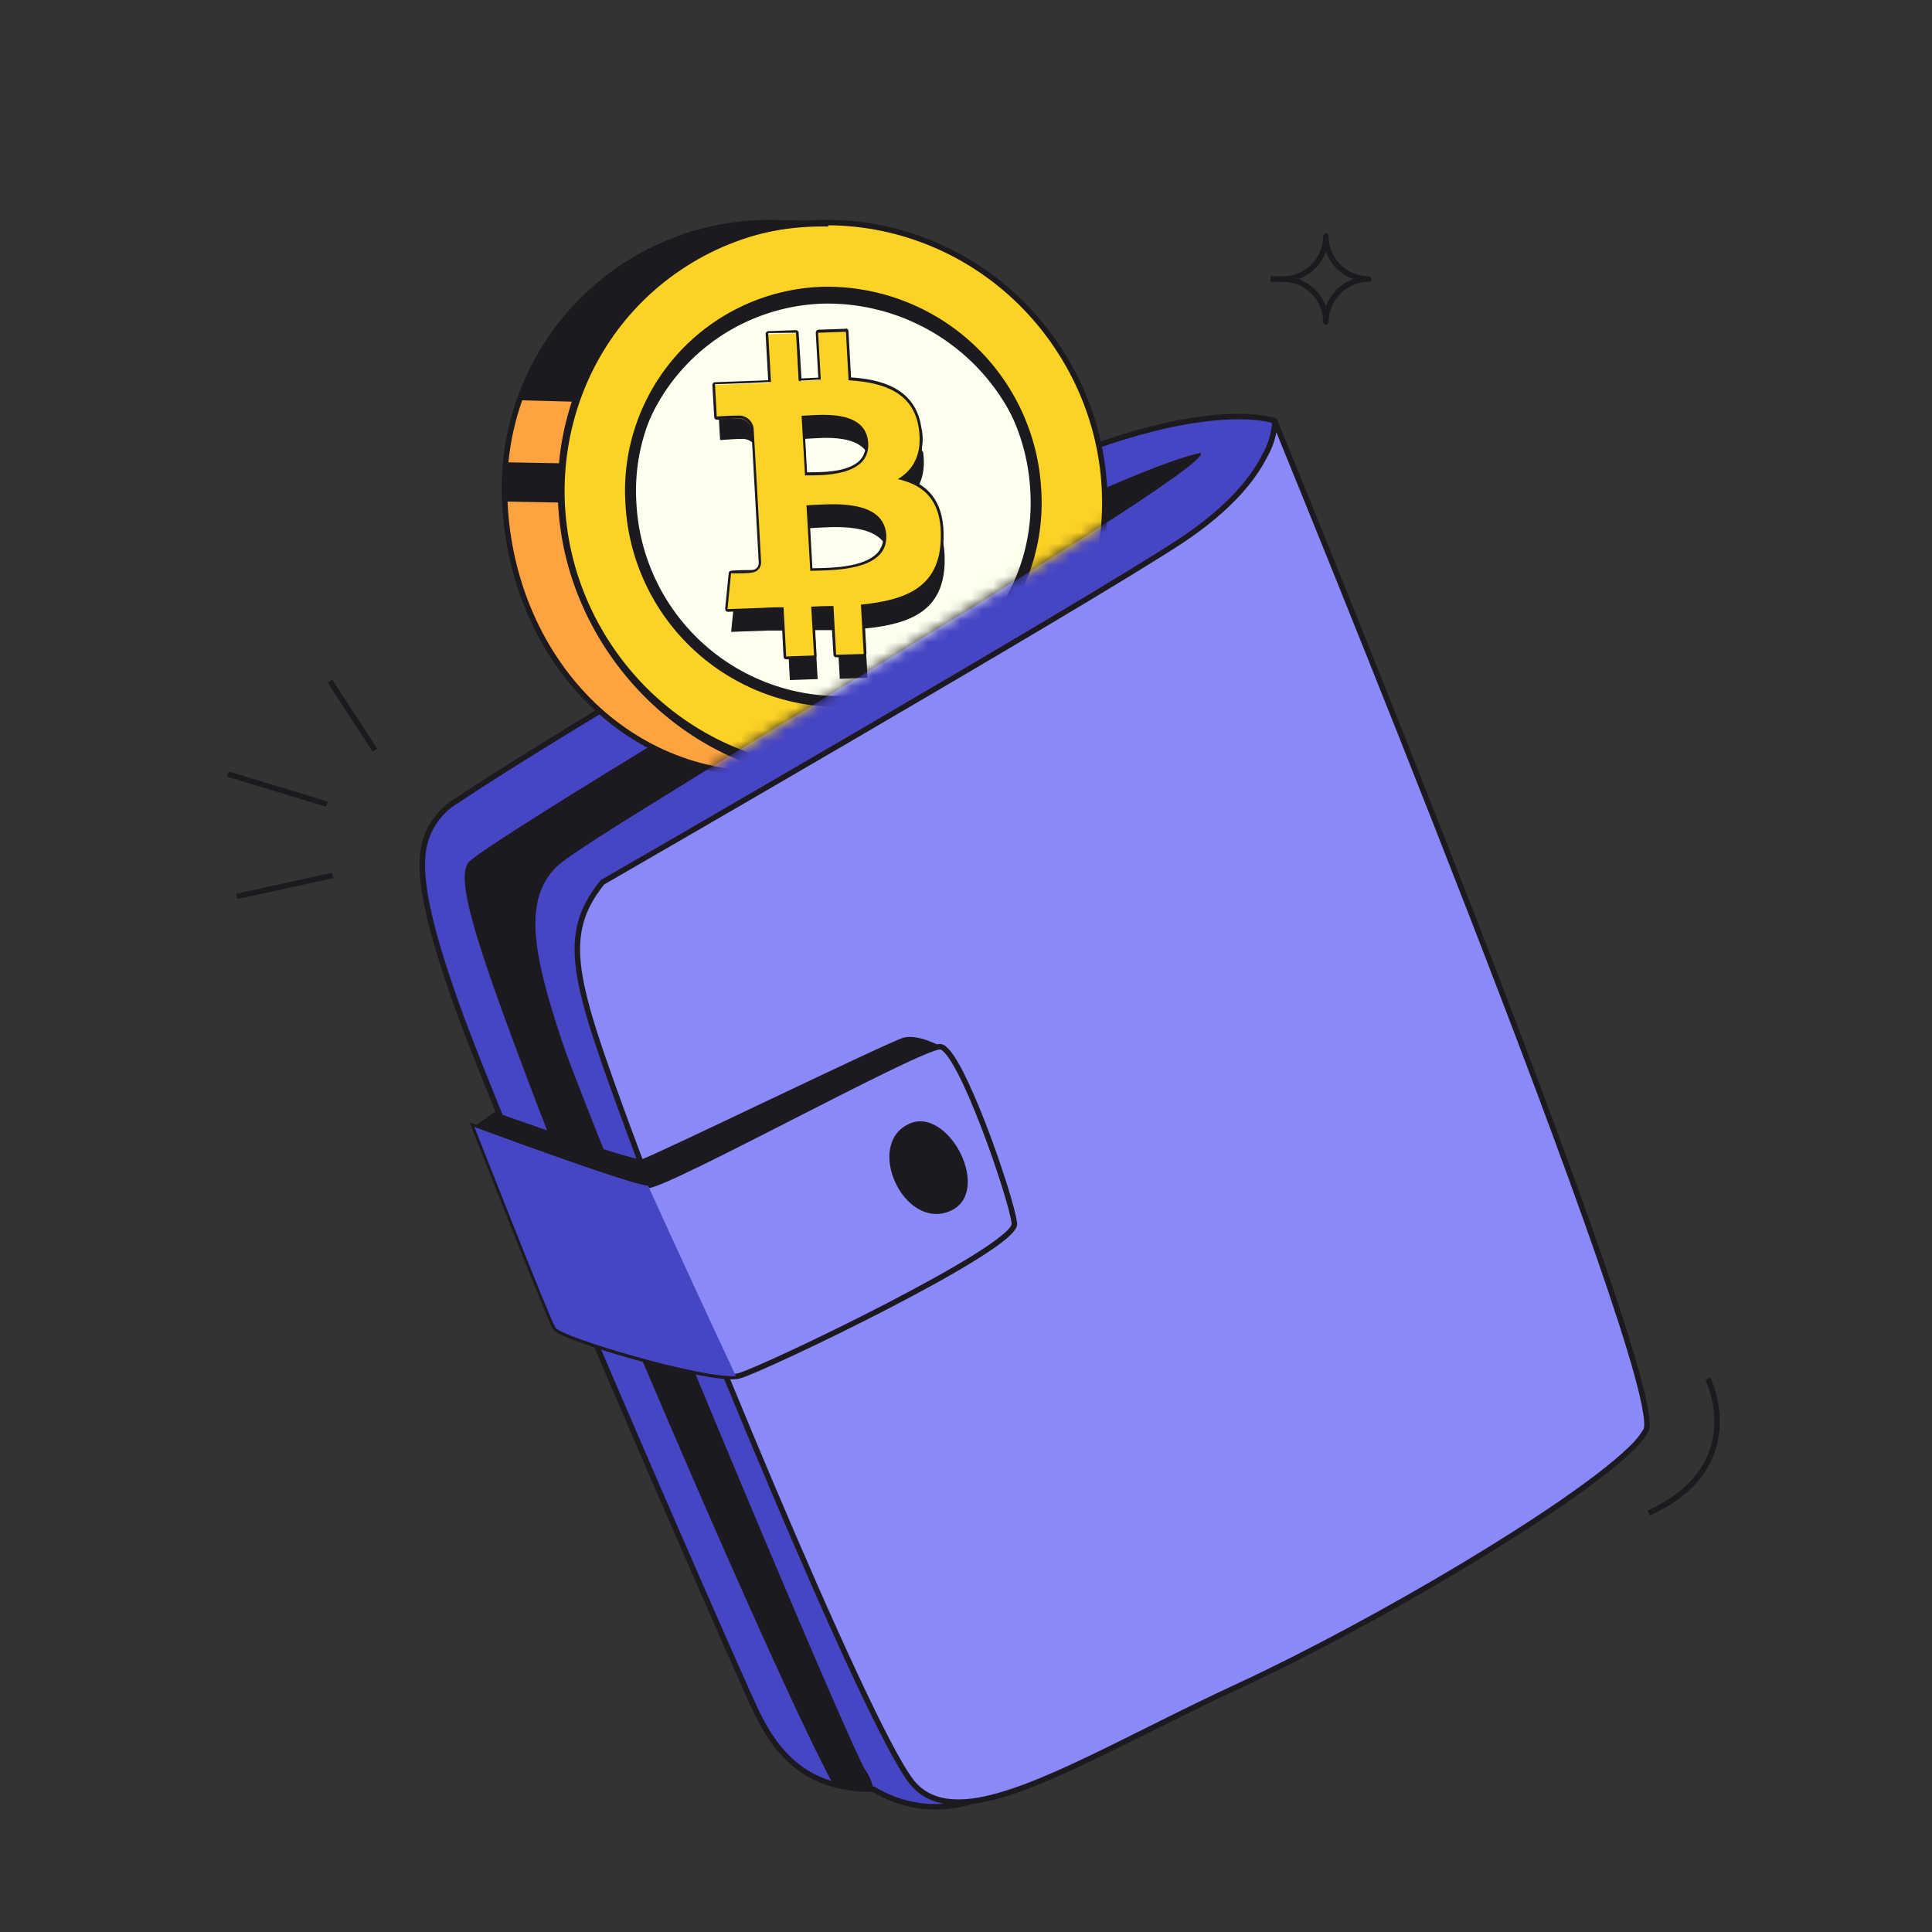
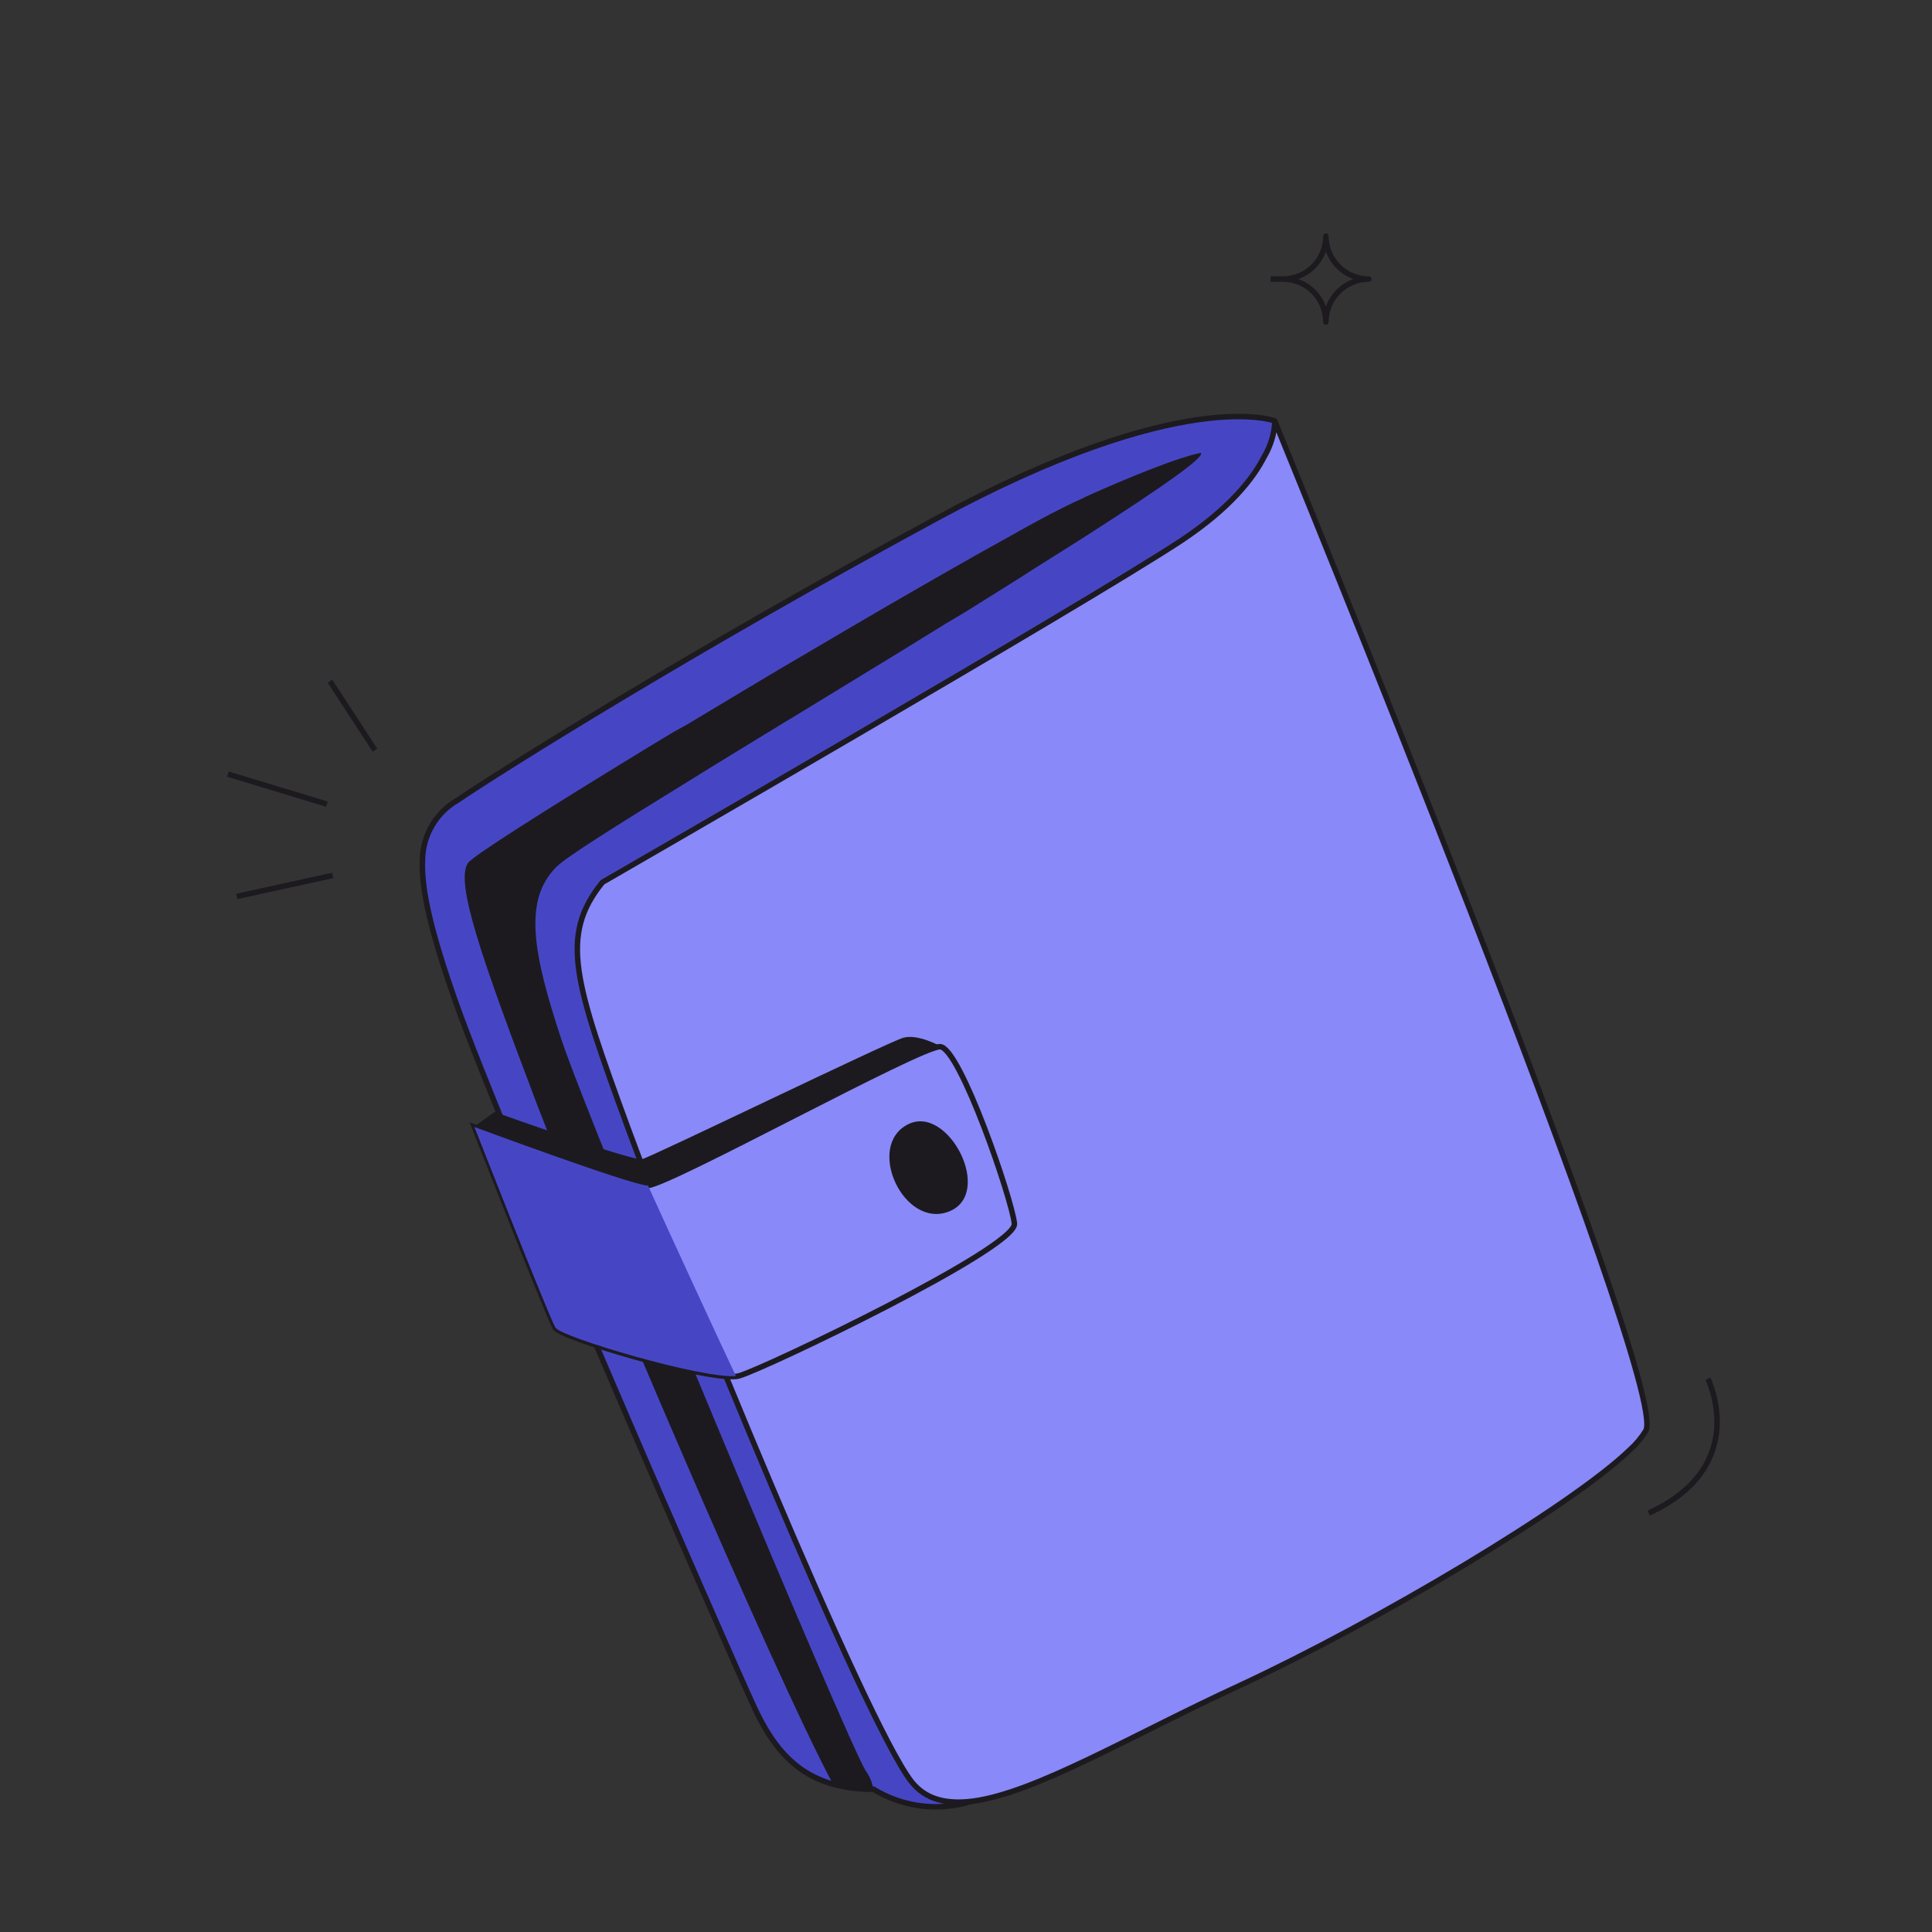
<svg xmlns="http://www.w3.org/2000/svg" width="176" height="176" viewBox="0 0 176 176" fill="none">
  <rect x="0" y="0" width="176" height="176" fill="#333333" stroke="none" />
  <path d="M144.037 127.258C144.037 127.258 101.014 159.788 88.626 164.042C88.323 164.14 88.039 164.228 87.775 164.296C86.387 164.628 84.948 164.684 83.538 164.459C82.129 164.234 80.778 163.733 79.562 162.986C78.324 163.015 77.089 162.864 75.895 162.536C72.141 161.49 70.175 158.703 68.669 155.437C66.176 150.04 45.897 103.703 41.487 91.217C39.287 84.969 38.368 81.048 38.486 78.359C38.497 77.239 38.803 76.141 39.373 75.177C39.943 74.212 40.756 73.415 41.732 72.864C45.643 70.204 62.998 59.312 85.36 47.207C107.722 35.102 116.102 38.339 116.102 38.339L122.516 58.735L144.037 127.258Z" fill="#4646C5" stroke="#1C1A1F" stroke-width="0.5" stroke-miterlimit="10" />
  <g style="mix-blend-mode:multiply">
    <path d="M99.606 48.39C99.235 48.625 98.863 48.879 98.482 49.114L94.307 51.744L92.889 52.653L88 55.714L86.142 56.819L82.231 59.234L72.356 65.267C72.209 65.364 72.053 65.452 71.896 65.54L66.274 68.972C65.893 69.217 65.511 69.442 65.13 69.676L64.494 70.067L62.539 71.28C56.173 75.191 51.51 78.124 50.698 78.965C47.638 81.987 48.557 86.866 51.138 94.678C53.719 102.491 77.245 158.84 78.877 161.333C79.235 161.824 79.467 162.395 79.552 162.996C78.318 163.025 77.086 162.873 75.895 162.546C70.547 152.631 53.279 112.102 48.889 100.525C43.863 87.257 41.429 80.334 42.641 78.603C43.081 77.978 49.701 73.783 58.285 68.542L59.263 67.946L61.424 66.645L62.578 66.01L67.467 63.076L68.269 62.597C70.074 61.509 71.89 60.433 73.715 59.371L77.225 57.307C79.621 55.89 81.977 54.531 84.197 53.26L85.507 52.507L88.206 50.971C88.616 50.737 89.017 50.502 89.418 50.287C90.914 49.446 92.351 48.664 93.554 47.98L94.649 47.383C96.223 46.532 97.582 45.858 98.56 45.428C98.834 45.281 99.088 45.163 99.313 45.066L99.616 44.929C107.556 41.428 109.394 41.262 109.394 41.262C109.795 41.624 105.757 44.45 99.606 48.39Z" fill="#1C1A1F" />
  </g>
  <mask id="mask0_1369_12593" style="mask-type:luminance" maskUnits="userSpaceOnUse" x="29" y="2" width="79" height="74">
-     <path d="M29.959 32.521L55.196 75.846L107.253 43.707L81.889 2.591L29.959 32.521Z" fill="white" />
-   </mask>
+     </mask>
  <g mask="url(#mask0_1369_12593)">
-     <path d="M89.448 66.472C100.879 59.178 104.087 43.77 96.613 32.057C89.139 20.343 73.814 16.761 62.383 24.054C50.952 31.348 47.744 46.756 55.218 58.469C62.691 70.182 78.017 73.765 89.448 66.472Z" fill="#FCD224" />
    <path d="M94.356 44.675C94.509 47.092 94.175 49.515 93.375 51.801C92.575 54.086 91.323 56.188 89.696 57.982C88.068 59.775 86.097 61.224 83.9 62.242C81.702 63.26 79.323 63.826 76.902 63.907C71.953 64.016 67.156 62.192 63.528 58.822C59.901 55.452 57.73 50.802 57.474 45.858C57.319 43.441 57.652 41.018 58.451 38.733C59.25 36.447 60.5 34.345 62.127 32.551C63.754 30.758 65.724 29.309 67.921 28.291C70.118 27.273 72.497 26.706 74.917 26.625C79.87 26.512 84.671 28.334 88.3 31.704C91.93 35.075 94.102 39.728 94.356 44.675Z" fill="#FEFFEE" stroke="#1C1A1F" stroke-miterlimit="10" />
-     <path d="M89.448 66.472C100.879 59.178 104.087 43.77 96.613 32.057C89.139 20.343 73.814 16.761 62.383 24.054C50.952 31.348 47.744 46.756 55.218 58.469C62.691 70.182 78.017 73.765 89.448 66.472Z" stroke="#1C1A1F" stroke-width="0.5" stroke-miterlimit="10" />
    <path d="M94.356 44.675C94.509 47.092 94.175 49.515 93.375 51.801C92.575 54.086 91.323 56.188 89.696 57.982C88.068 59.775 86.097 61.224 83.9 62.242C81.702 63.26 79.323 63.826 76.902 63.907C71.953 64.016 67.156 62.192 63.528 58.822C59.901 55.452 57.73 50.802 57.474 45.858C57.319 43.441 57.652 41.018 58.451 38.733C59.25 36.447 60.5 34.345 62.127 32.551C63.754 30.758 65.724 29.309 67.921 28.291C70.118 27.273 72.497 26.706 74.917 26.625C79.87 26.512 84.671 28.334 88.3 31.704C91.93 35.075 94.102 39.728 94.356 44.675Z" stroke="#1C1A1F" stroke-width="0.25" stroke-miterlimit="10" />
    <path d="M74.966 27.534C79.837 27.428 84.563 29.194 88.17 32.468C91.777 35.743 93.991 40.276 94.356 45.134C94.356 44.987 94.356 44.831 94.356 44.684C94.105 39.736 91.934 35.08 88.304 31.708C84.674 28.335 79.871 26.512 74.917 26.625C72.497 26.706 70.118 27.273 67.921 28.291C65.724 29.309 63.754 30.758 62.127 32.551C60.5 34.345 59.25 36.447 58.451 38.733C57.652 41.018 57.319 43.441 57.474 45.858C57.474 46.014 57.474 46.161 57.474 46.317C57.38 43.933 57.758 41.554 58.588 39.317C59.418 37.08 60.682 35.029 62.309 33.283C63.935 31.537 65.89 30.13 68.063 29.143C70.235 28.157 72.582 27.61 74.966 27.534Z" fill="#1C1A1F" stroke="#1C1A1F" stroke-width="0.25" stroke-miterlimit="10" />
    <path d="M70.879 20.289C67.633 20.185 64.398 20.737 61.37 21.912C58.342 23.087 55.581 24.861 53.255 27.128C50.928 29.394 49.082 32.107 47.828 35.103C46.574 38.1 45.937 41.319 45.956 44.567C46.044 58.256 55.469 70.243 69.344 70.537L76.267 70.889C62.392 70.596 51.148 58.491 51.06 44.792C50.972 31.093 61.6 20.093 75.455 20.387L70.879 20.289Z" fill="#FFA340" stroke="#1C1A1F" stroke-width="0.5" stroke-miterlimit="10" />
    <path d="M47.256 36.461L52.448 36.598C55.802 26.967 64.465 20.152 75.455 20.387L70.879 20.289C65.736 20.132 60.675 21.614 56.429 24.521C52.183 27.428 48.97 31.609 47.256 36.461Z" fill="#1C1A1F" />
-     <path d="M45.956 45.691L51.343 45.789C51.343 45.418 51.294 45.046 51.294 44.665C51.287 43.845 51.33 43.025 51.421 42.211L46.034 42.113C45.958 42.929 45.932 43.748 45.956 44.567C45.956 44.978 45.956 45.31 45.956 45.691Z" fill="#1C1A1F" />
    <path d="M84.001 41.067C83.531 37.869 80.891 36.882 77.606 36.696L77.362 32.267L74.829 32.364L75.074 36.696C74.409 36.696 73.734 36.755 73.059 36.794L72.815 32.433L70.283 32.521L70.537 36.97L68.924 37.048L65.433 37.156L65.599 40.089C65.599 40.089 67.467 39.952 67.467 39.991C67.817 39.946 68.171 40.039 68.454 40.251C68.737 40.463 68.927 40.776 68.982 41.125L69.275 46.21L69.667 53.318C69.669 53.438 69.648 53.558 69.604 53.67C69.56 53.782 69.494 53.884 69.411 53.97C69.327 54.057 69.227 54.126 69.117 54.173C69.006 54.221 68.887 54.246 68.767 54.247L66.929 54.316L66.606 57.562L69.901 57.444H71.71L71.955 61.952L74.487 61.864L74.233 57.405C74.927 57.405 75.602 57.405 76.257 57.405L76.501 61.835L79.034 61.747L78.779 57.259C83.013 56.848 85.927 55.587 86.054 51.304C86.162 47.843 84.568 46.415 82.143 45.828C83.571 44.978 84.402 43.531 84.099 41.194L84.001 41.067ZM80.999 50.844C81.195 54.208 75.797 54.022 74.076 54.081L73.744 48.116C75.465 48.058 80.803 47.334 80.999 50.844ZM79.356 42.475C79.523 45.535 75.025 45.34 73.597 45.408L73.333 39.981C74.722 39.923 79.2 39.277 79.356 42.475Z" fill="#1C1A1F" />
    <path d="M71.622 59.947C71.592 59.945 71.563 59.932 71.542 59.911C71.52 59.889 71.507 59.861 71.505 59.83L71.26 55.45H69.569L66.274 55.567C66.26 55.573 66.245 55.577 66.23 55.577C66.215 55.577 66.2 55.573 66.186 55.567C66.178 55.552 66.174 55.535 66.174 55.518C66.174 55.501 66.178 55.484 66.186 55.469L66.489 52.223C66.489 52.192 66.501 52.162 66.523 52.14C66.545 52.118 66.575 52.106 66.606 52.106H68.395C68.502 52.106 68.607 52.084 68.704 52.043C68.802 52.001 68.89 51.94 68.963 51.863C69.036 51.786 69.093 51.695 69.13 51.596C69.167 51.496 69.183 51.39 69.178 51.284L68.493 39.111C68.432 38.814 68.264 38.55 68.02 38.37C67.776 38.19 67.475 38.105 67.173 38.133H67.066C66.567 38.133 65.286 38.202 65.286 38.202C65.255 38.202 65.225 38.189 65.203 38.167C65.181 38.145 65.169 38.115 65.169 38.084L65.003 35.151C64.994 35.122 64.994 35.092 65.003 35.063C65.031 35.054 65.062 35.054 65.091 35.063L68.581 34.946H68.64L70.058 34.877L69.823 30.546C69.813 30.517 69.813 30.486 69.823 30.458C69.837 30.451 69.852 30.448 69.867 30.448C69.882 30.448 69.897 30.451 69.911 30.458L72.444 30.37C72.475 30.37 72.504 30.382 72.526 30.404C72.549 30.426 72.561 30.456 72.561 30.487L72.796 34.721L74.575 34.633L74.409 30.311C74.399 30.279 74.399 30.245 74.409 30.213C74.437 30.203 74.469 30.203 74.497 30.213L77.029 30.125C77.06 30.125 77.09 30.138 77.112 30.16C77.134 30.182 77.147 30.212 77.147 30.243L77.391 34.584C79.914 34.74 83.258 35.405 83.796 39.052C83.999 39.89 83.949 40.768 83.653 41.578C83.357 42.387 82.829 43.09 82.133 43.599C84.754 44.274 85.976 46.083 85.888 49.123C85.751 53.797 82.329 54.814 78.613 55.186L78.858 59.566C78.867 59.595 78.867 59.626 78.858 59.654C78.844 59.661 78.829 59.665 78.814 59.665C78.799 59.665 78.783 59.661 78.77 59.654L76.237 59.742C76.206 59.742 76.176 59.73 76.154 59.708C76.132 59.686 76.12 59.656 76.12 59.625L75.876 55.313H74.106L74.311 59.723C74.323 59.751 74.323 59.782 74.311 59.811C74.283 59.821 74.251 59.821 74.223 59.811L71.622 59.947ZM73.891 51.871H74.311C75.885 51.871 78.819 51.783 80.051 50.444C80.257 50.222 80.414 49.959 80.512 49.673C80.609 49.386 80.645 49.083 80.618 48.781C80.51 46.953 78.956 46.063 75.856 46.063C75.211 46.063 74.604 46.063 74.106 46.132H73.617L73.891 51.871ZM73.412 43.179H73.705C74.976 43.179 77.352 43.11 78.408 41.976C78.6 41.765 78.745 41.515 78.835 41.244C78.924 40.973 78.955 40.686 78.926 40.402C78.838 38.739 77.528 37.928 74.937 37.928C74.409 37.928 73.959 37.928 73.519 37.987H73.118L73.412 43.179Z" fill="#FCD224" />
    <path d="M77.059 30.194L77.303 34.643C80.589 34.828 83.229 35.816 83.698 39.013C84.05 41.36 83.209 42.797 81.791 43.648C84.236 44.186 85.829 45.672 85.702 49.123C85.575 53.416 82.662 54.667 78.428 55.078L78.682 59.576L76.169 59.644L75.925 55.205C75.273 55.205 74.598 55.225 73.901 55.264L74.155 59.713L71.622 59.801L71.378 55.323C70.781 55.323 70.175 55.323 69.569 55.371L66.274 55.489L66.597 52.233C66.597 52.233 68.474 52.233 68.435 52.164C68.559 52.163 68.682 52.137 68.796 52.086C68.91 52.036 69.013 51.962 69.097 51.871C69.181 51.779 69.246 51.671 69.287 51.553C69.328 51.436 69.344 51.311 69.334 51.187L68.943 44.078L68.65 38.994C68.597 38.659 68.419 38.356 68.153 38.146C67.887 37.935 67.551 37.833 67.213 37.859H67.134C67.134 37.859 67.134 37.859 67.027 37.859C66.636 37.859 65.296 37.938 65.296 37.938L65.13 35.004L68.621 34.877L70.234 34.789L69.98 30.34L72.512 30.311L72.757 34.672C73.431 34.672 74.106 34.594 74.771 34.574L74.526 30.311L77.059 30.223M73.334 43.306C74.761 43.306 79.259 43.452 79.093 40.372C78.966 38.153 76.785 37.791 74.976 37.791C74.184 37.791 73.47 37.859 73.021 37.879L73.334 43.306ZM73.822 51.998C75.534 51.94 80.931 52.125 80.735 48.762C80.608 46.347 78.017 45.936 75.846 45.936C74.869 45.936 74.008 46.014 73.47 46.034L73.813 51.998M77.088 29.949L74.556 30.037C74.524 30.038 74.493 30.045 74.464 30.059C74.436 30.072 74.41 30.091 74.389 30.116C74.363 30.141 74.343 30.171 74.329 30.205C74.316 30.239 74.309 30.275 74.311 30.311L74.546 34.398L73.011 34.476L72.757 30.311C72.752 30.249 72.724 30.19 72.679 30.147C72.634 30.104 72.575 30.079 72.512 30.076L69.98 30.164C69.918 30.174 69.86 30.201 69.814 30.243C69.79 30.267 69.772 30.297 69.76 30.329C69.749 30.36 69.743 30.395 69.745 30.428L69.98 34.633L68.699 34.691H68.621L65.14 34.819C65.107 34.819 65.074 34.826 65.044 34.84C65.013 34.853 64.986 34.873 64.964 34.897C64.941 34.92 64.923 34.947 64.911 34.978C64.899 35.008 64.894 35.04 64.895 35.073L65.061 38.006C65.066 38.069 65.094 38.127 65.139 38.17C65.184 38.214 65.243 38.239 65.306 38.241C65.306 38.241 66.645 38.133 67.027 38.133H67.213C67.358 38.116 67.505 38.127 67.646 38.167C67.787 38.206 67.918 38.274 68.033 38.365C68.148 38.456 68.243 38.569 68.314 38.697C68.384 38.825 68.429 38.966 68.445 39.111L68.728 44.156L69.119 51.255C69.125 51.344 69.112 51.434 69.08 51.517C69.049 51.601 69 51.677 68.938 51.741C68.875 51.805 68.799 51.854 68.716 51.887C68.633 51.919 68.544 51.934 68.454 51.93H68.396C68.21 51.93 67.271 51.93 66.626 51.988C66.566 51.988 66.508 52.01 66.463 52.049C66.418 52.089 66.389 52.144 66.382 52.203L66.059 55.459C66.058 55.531 66.082 55.6 66.127 55.655C66.15 55.679 66.177 55.699 66.207 55.712C66.237 55.726 66.27 55.733 66.303 55.733L69.598 55.616H70.703H71.163L71.378 59.84C71.383 59.901 71.411 59.959 71.456 60C71.501 60.042 71.561 60.065 71.622 60.065L74.155 59.977C74.186 59.976 74.218 59.969 74.246 59.956C74.275 59.942 74.3 59.923 74.321 59.899C74.366 59.851 74.39 59.788 74.389 59.723L74.155 55.518H75.68L75.925 59.644C75.929 59.707 75.957 59.765 76.002 59.808C76.047 59.852 76.106 59.877 76.169 59.879L78.701 59.791C78.766 59.782 78.824 59.751 78.868 59.703C78.891 59.68 78.909 59.653 78.92 59.622C78.932 59.592 78.938 59.56 78.936 59.527L78.692 55.264C84.95 54.599 85.878 51.773 85.957 49.104C86.054 46.092 84.871 44.215 82.368 43.521C83.034 42.986 83.534 42.273 83.811 41.464C84.088 40.656 84.13 39.786 83.933 38.955C83.395 35.259 80.08 34.555 77.528 34.379L77.293 30.145C77.288 30.084 77.261 30.026 77.215 29.985C77.17 29.943 77.111 29.92 77.049 29.92L77.088 29.949ZM73.246 38.133H73.519C73.92 38.133 74.419 38.075 74.937 38.075C77.46 38.075 78.721 38.847 78.848 40.421C78.873 40.689 78.843 40.96 78.759 41.215C78.675 41.471 78.539 41.707 78.359 41.907C77.303 43.022 74.957 43.022 73.705 43.022H73.519L73.246 38.133ZM73.705 46.268H74.077C74.566 46.268 75.172 46.2 75.817 46.2C78.838 46.2 80.354 47.051 80.462 48.801C80.485 49.086 80.45 49.373 80.357 49.644C80.265 49.915 80.117 50.164 79.924 50.375C78.721 51.675 75.827 51.734 74.262 51.764H74.008L73.705 46.288V46.268Z" fill="#1C1A1F" />
  </g>
  <path d="M149.933 130.328C149.546 130.965 149.068 131.541 148.515 132.039C143.117 137.26 125.351 147.781 112.924 153.55C103.048 158.097 94.346 163.328 88.626 164.081C86.191 164.394 84.285 163.915 83.013 162.282C78.731 156.728 62.06 116.023 57.2 102.745C52.341 89.467 50.933 85.252 54.883 80.373C54.883 80.373 98.785 55.068 107.605 49.251C112.024 46.317 114.146 43.609 115.163 41.614C115.745 40.637 116.08 39.533 116.141 38.397C116.649 39.659 152.152 126.182 149.933 130.328Z" fill="#8989F9" stroke="#1C1A1F" stroke-width="0.5" stroke-linejoin="round" />
  <g style="mix-blend-mode:multiply">
    <path d="M85.341 97.993L85.644 95.294C85.644 95.294 83.629 94.17 82.3 94.532C80.97 94.893 59.341 105.404 58.481 105.6C57.62 105.796 45.056 101.298 45.056 101.298L43.208 102.618C43.208 102.618 53.964 110.968 58.51 111.525C63.057 112.083 85.341 97.993 85.341 97.993Z" fill="#1C1A1F" />
  </g>
  <path d="M92.41 111.467C92.644 113.676 69.608 124.706 67.34 125.332C67.24 125.359 67.139 125.378 67.036 125.39C64.035 125.664 51.167 121.88 50.6 120.98C50.033 120.081 43.394 103.097 43.218 102.667C43.648 102.823 57.317 107.888 58.95 107.996H59.028C61.219 107.771 83.844 95.284 85.644 95.353C87.443 95.421 92.185 109.228 92.41 111.467Z" fill="#8989F9" stroke="#1C1A1F" stroke-width="0.5" stroke-miterlimit="10" />
  <path d="M67.036 125.351C64.035 125.625 51.167 121.841 50.6 120.941C50.033 120.042 43.394 103.097 43.218 102.667C43.648 102.823 57.317 107.888 58.95 107.996H59.028C61.6 113.657 64.856 120.716 67.036 125.351Z" fill="#4646C5" />
  <g style="mix-blend-mode:multiply">
    <path d="M82.72 102.422C78.809 104.378 82.319 111.995 86.455 110.362C90.591 108.729 86.367 100.564 82.72 102.422Z" fill="#1C1A1F" />
  </g>
  <path d="M21.57 81.664L30.311 79.748" stroke="#1C1A1F" stroke-width="0.5" stroke-miterlimit="10" />
  <path d="M20.758 70.517L29.783 73.255" stroke="#1C1A1F" stroke-width="0.5" stroke-miterlimit="10" />
  <path d="M30.057 62.05L34.154 68.337" stroke="#1C1A1F" stroke-width="0.5" stroke-miterlimit="10" />
  <path d="M115.74 25.422H116.874M116.874 25.422C117.911 25.422 118.906 25.01 119.64 24.277C120.373 23.543 120.785 22.548 120.785 21.511C120.785 22.548 121.197 23.543 121.931 24.277C122.664 25.01 123.659 25.422 124.696 25.422C123.659 25.422 122.664 25.834 121.931 26.568C121.197 27.301 120.785 28.296 120.785 29.333C120.785 28.296 120.373 27.301 119.64 26.568C118.906 25.834 117.911 25.422 116.874 25.422Z" stroke="#1C1A1F" stroke-width="0.5" stroke-linejoin="round" />
  <path d="M155.584 125.605C155.584 125.605 159.554 133.555 150.197 137.837" stroke="#1C1A1F" stroke-width="0.5" stroke-linejoin="round" />
</svg>